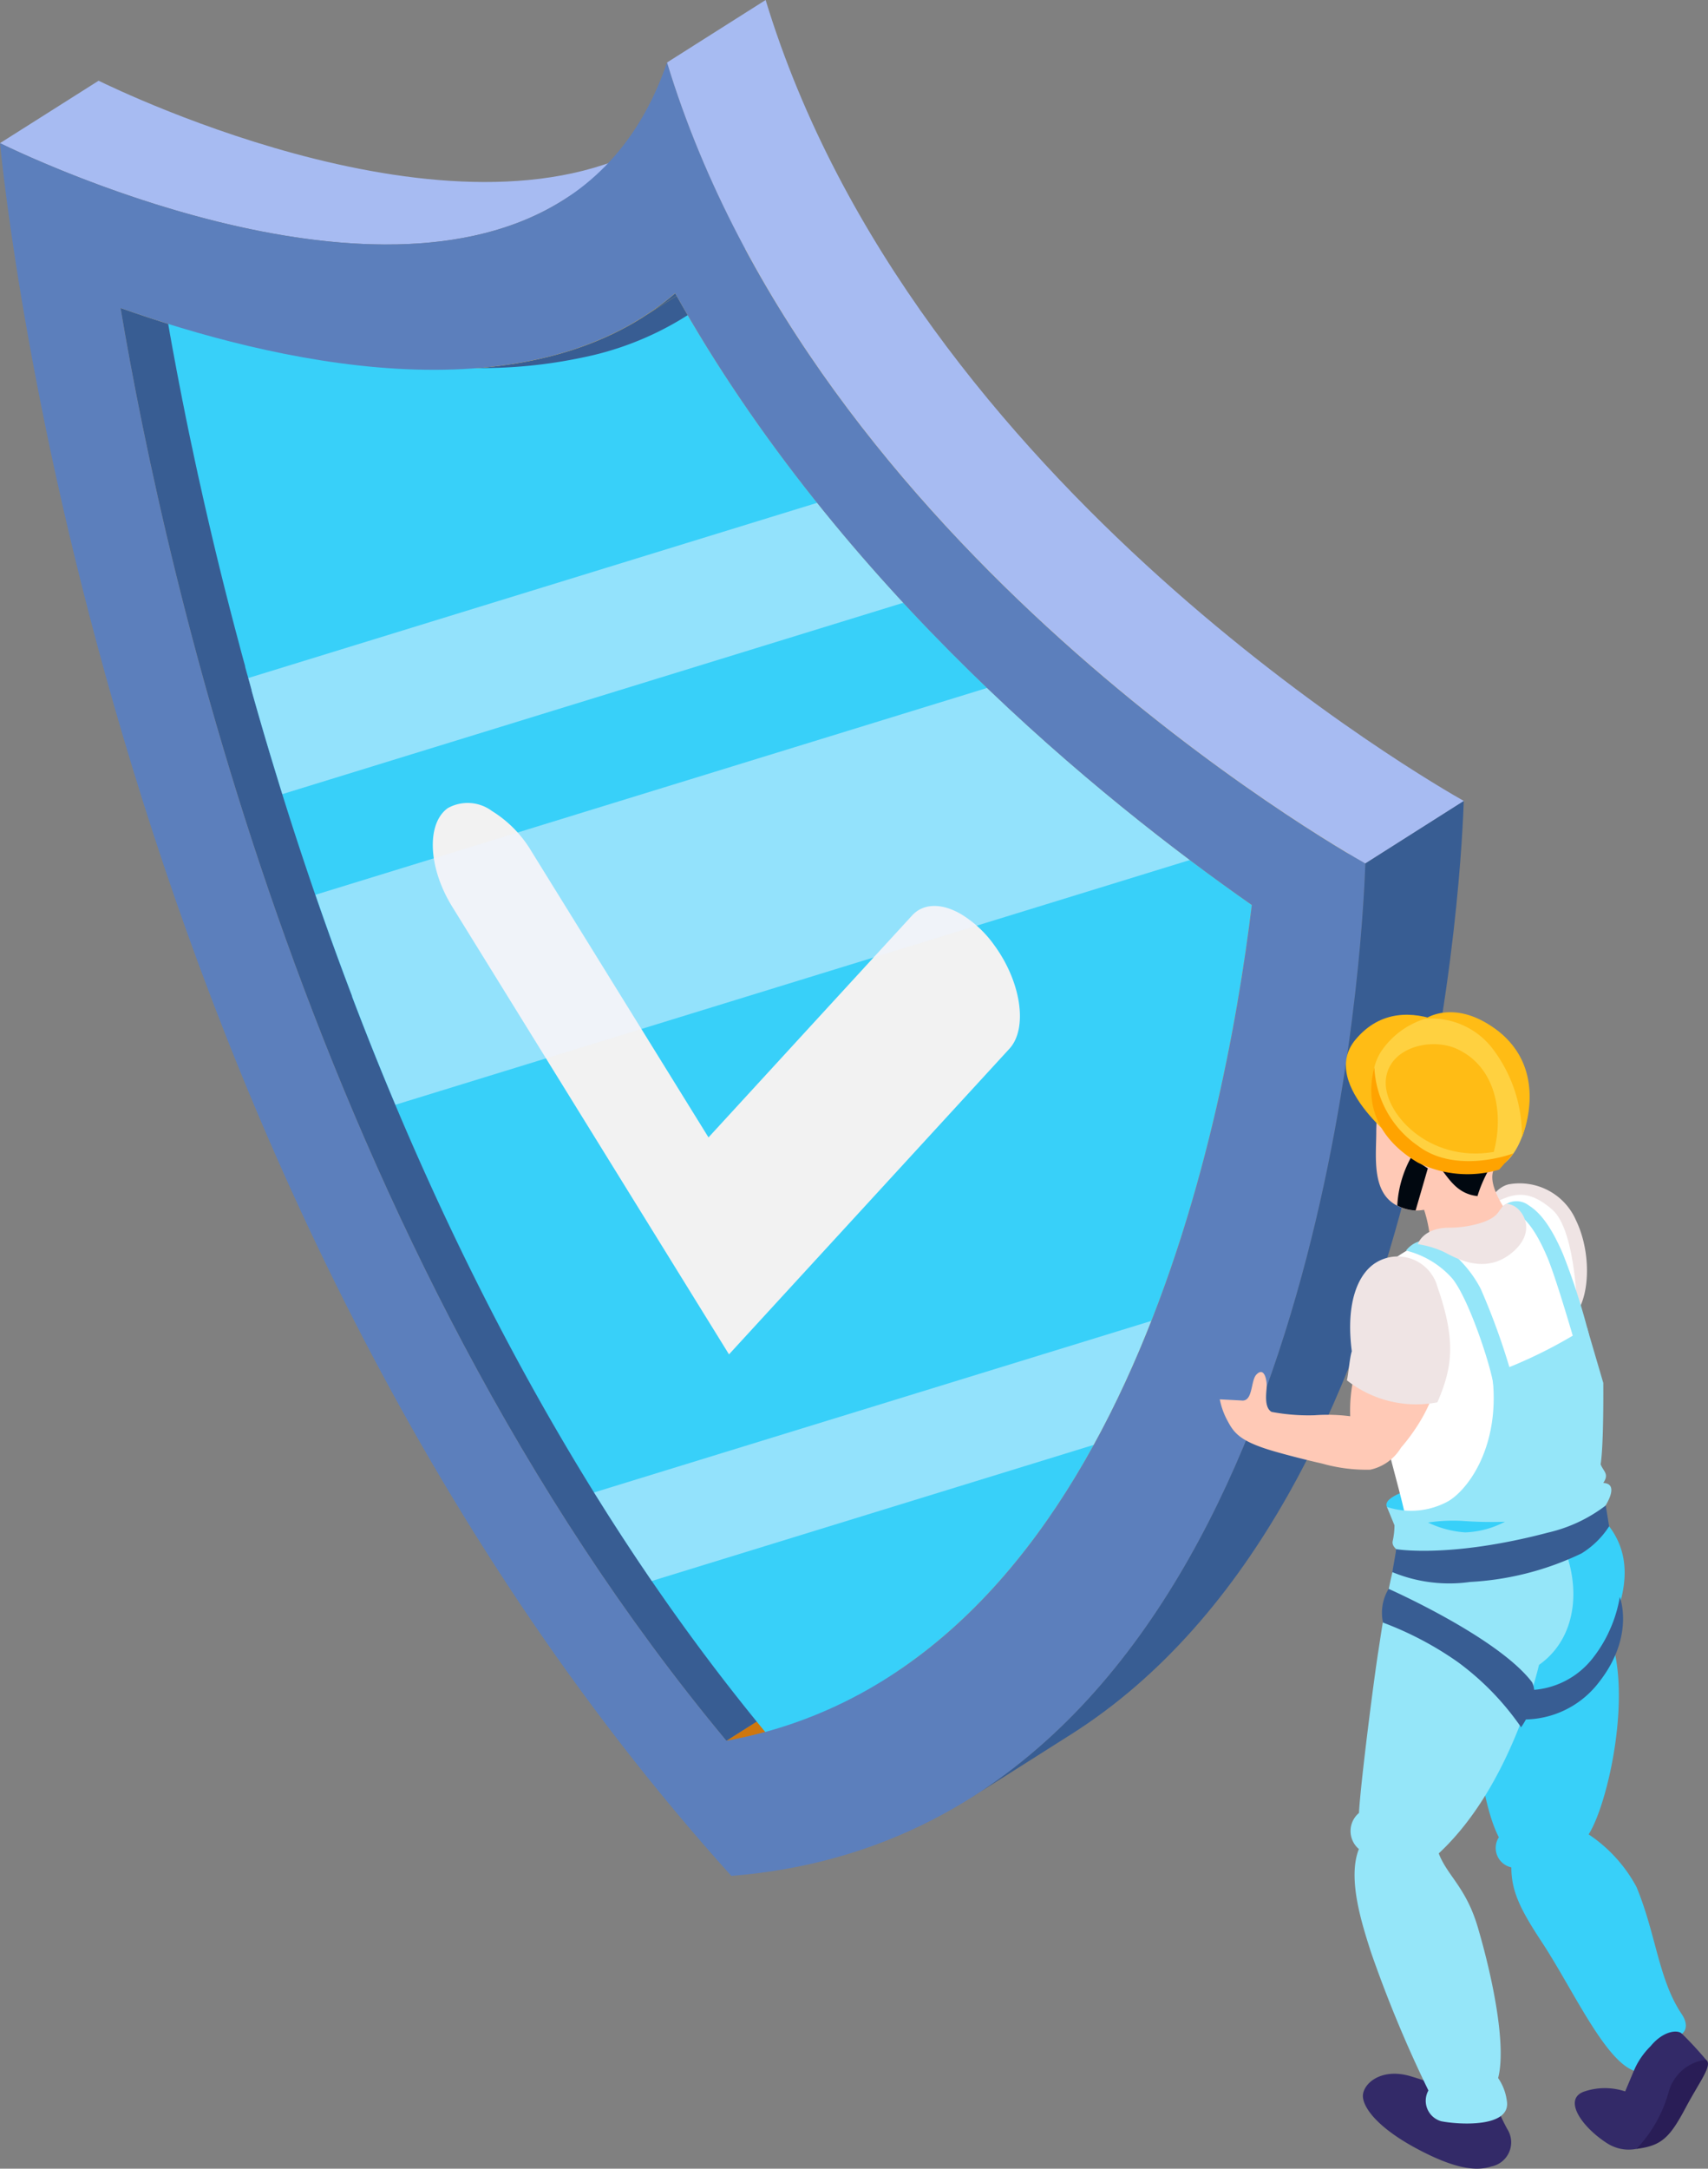
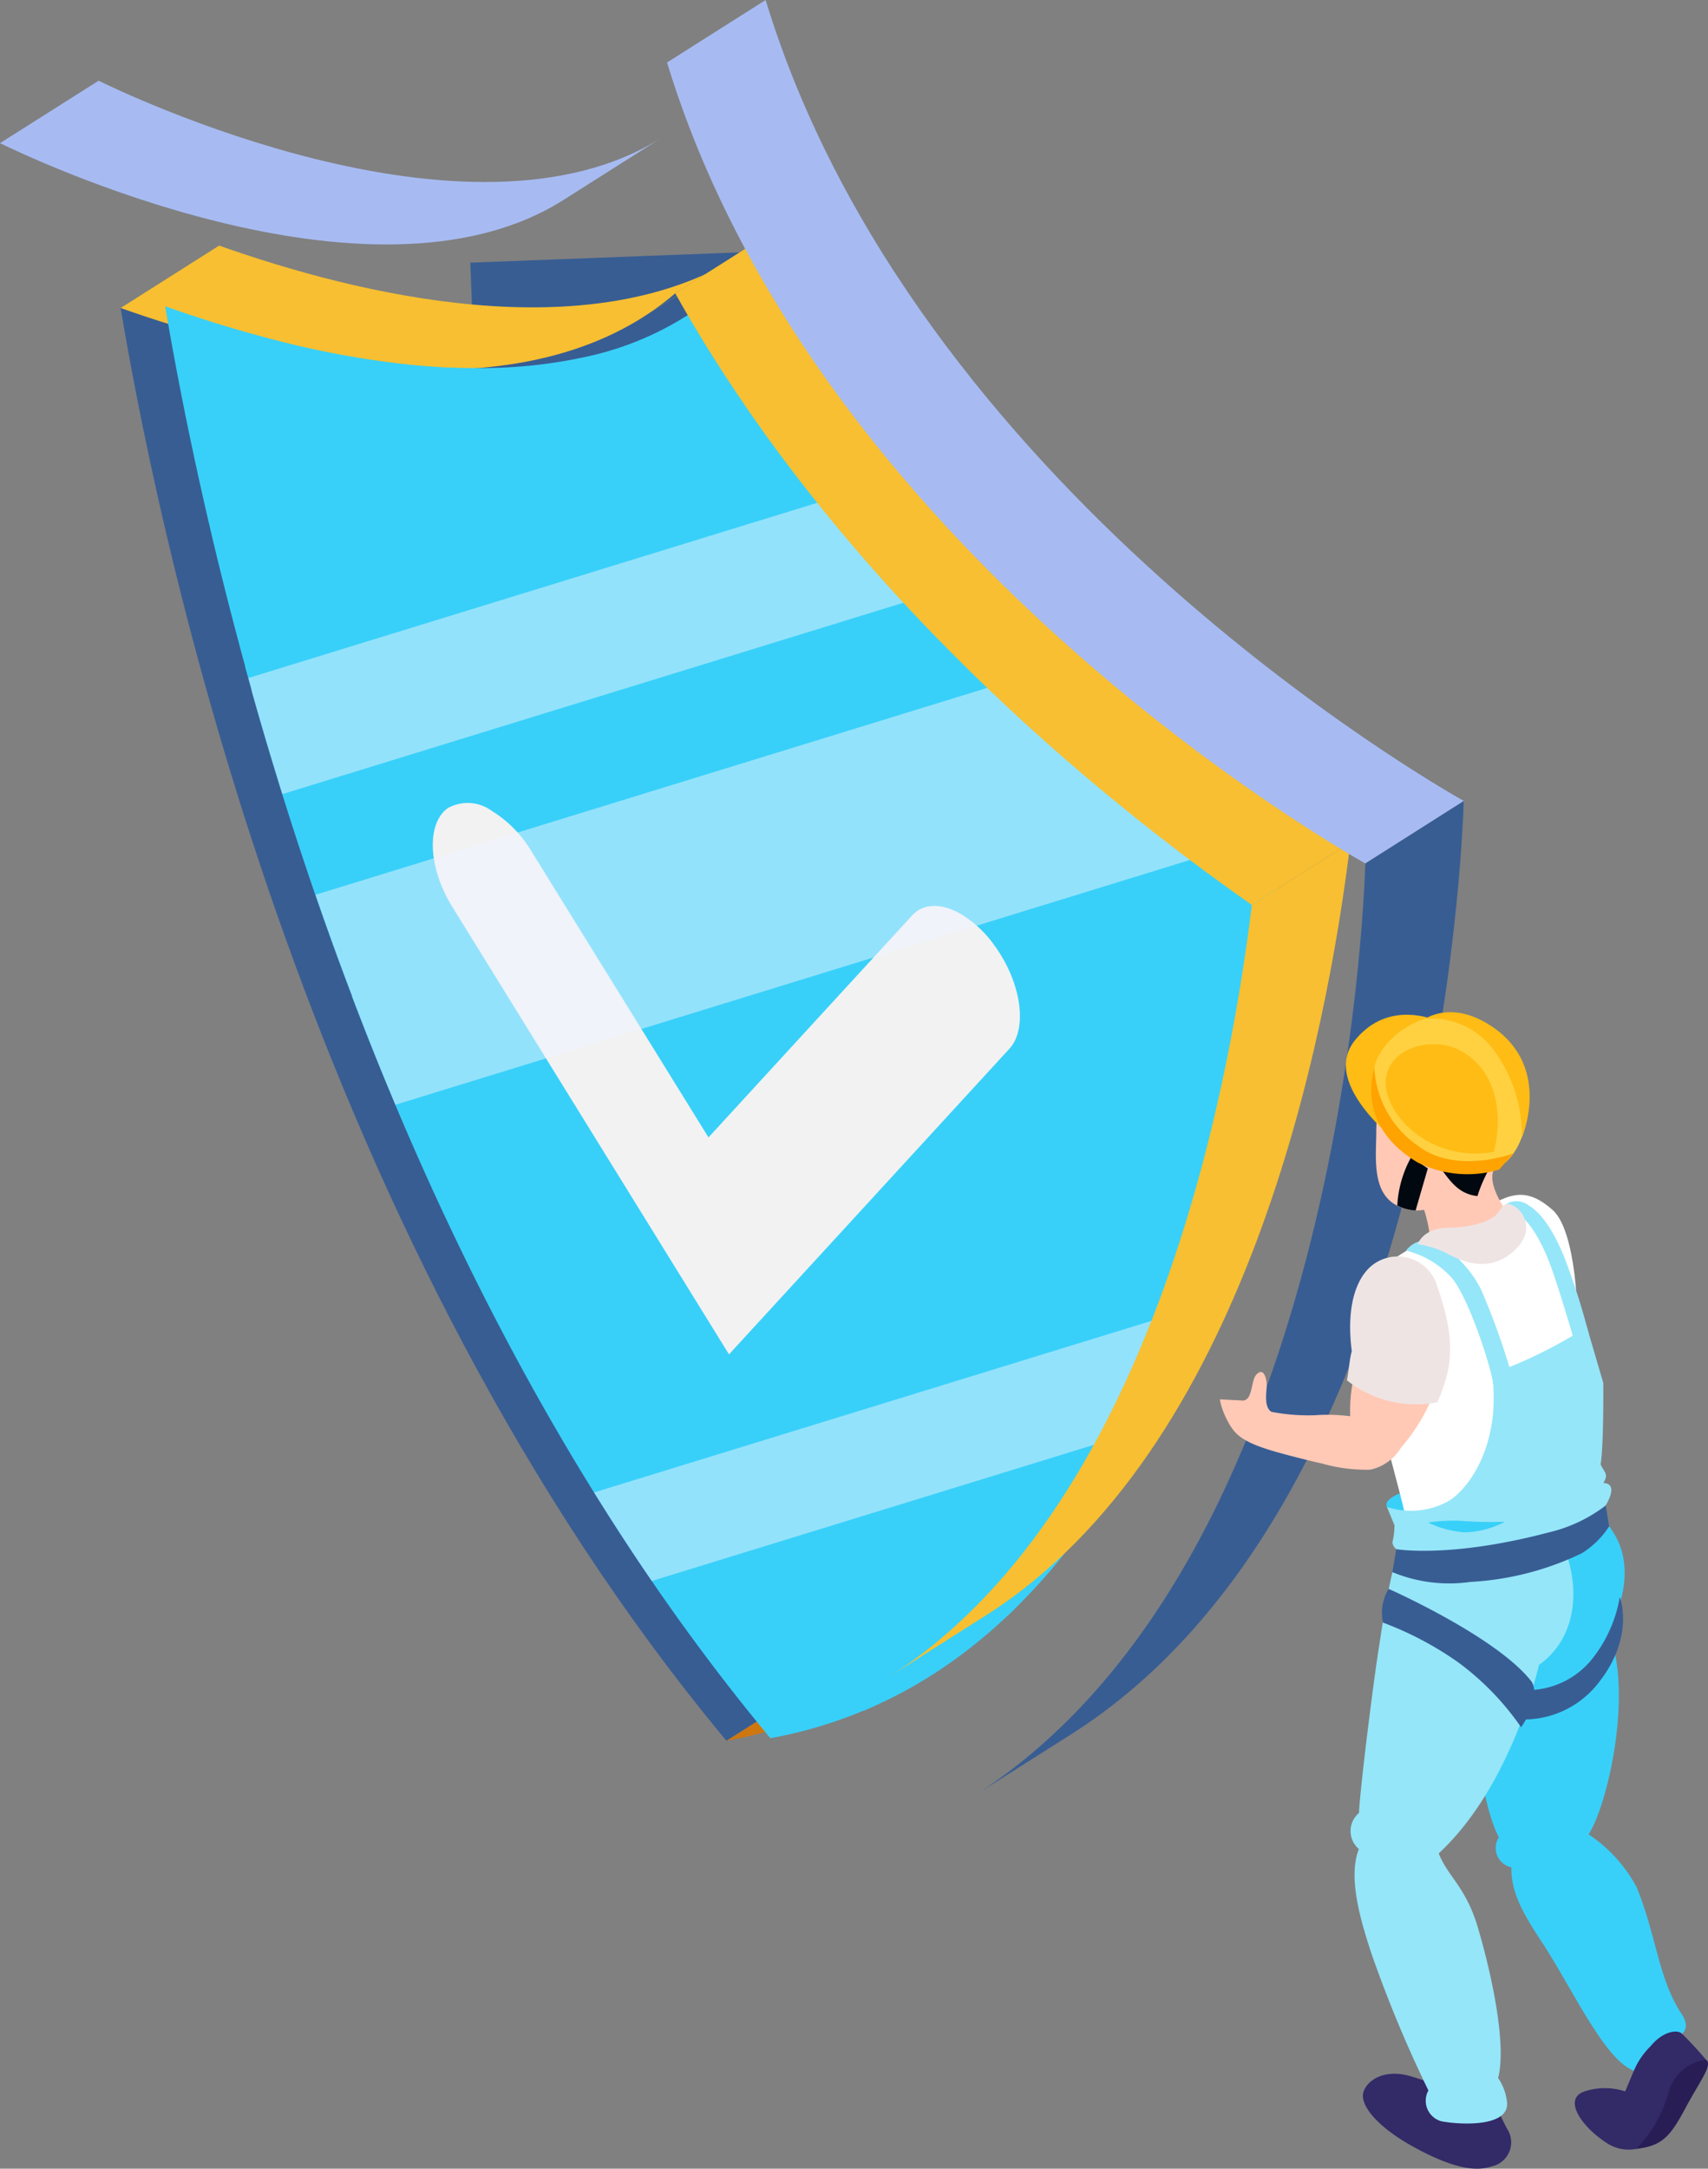
<svg xmlns="http://www.w3.org/2000/svg" width="115.781" height="146.974" viewBox="0 0 115.781 146.974">
  <rect x="0" y="0" width="115.781" height="146.974" fill="#808080" stroke="none" />
  <g id="Grupo_20606" data-name="Grupo 20606" transform="translate(0)">
    <g id="_4" data-name="4" transform="translate(0)" style="mix-blend-mode: normal;isolation: isolate">
      <g id="Capa_2" data-name="Capa 2">
        <g id="OBJECTS">
          <rect id="Rectángulo_17200" data-name="Rectángulo 17200" width="20.619" height="14.558" transform="translate(31.882 17.801) rotate(-2.19)" fill="#385d93" />
          <path id="Trazado_29185" data-name="Trazado 29185" d="M179.548,379.233,186.219,375a30.3,30.3,0,0,1-10.9,4.254l-6.68,4.234a30.365,30.365,0,0,0,10.908-4.254Z" transform="translate(-119.403 -265.512)" fill="#ce770f" />
          <g id="Grupo_20567" data-name="Grupo 20567" transform="translate(8.175 16.642)" style="mix-blend-mode: normal;isolation: isolate">
            <path id="Trazado_29186" data-name="Trazado 29186" d="M69.062,158.333l6.68-4.234c-27.927-33.559-38-78.872-41.068-97.1L28,61.234c3.069,18.225,13.139,63.541,41.068,97.1Z" transform="translate(-28 -57)" fill="#385d93" />
          </g>
          <g id="Grupo_20568" data-name="Grupo 20568" transform="translate(0 5.471)" style="mix-blend-mode: normal;isolation: isolate">
            <path id="Trazado_29187" data-name="Trazado 29187" d="M38.189,26.825l6.68-4.234C31.751,30.9,8.19,19.47,6.683,18.74L0,22.971C1.509,23.7,25.071,35.131,38.189,26.825Z" transform="translate(0 -18.74)" fill="#a7bbf2" />
          </g>
          <g id="Grupo_20569" data-name="Grupo 20569" transform="translate(8.175 16.642)" style="mix-blend-mode: normal;isolation: isolate">
            <path id="Trazado_29188" data-name="Trazado 29188" d="M63.41,61.853l6.683-4.234c-10.362,6.563-26.1,2.686-35.419-.619L28,61.231c9.314,3.305,25.054,7.185,35.416.622Z" transform="translate(-28 -57)" fill="#f7bf31" />
          </g>
          <g id="Grupo_20570" data-name="Grupo 20570" transform="translate(43.585 15.647)" style="mix-blend-mode: normal;isolation: isolate">
            <path id="Trazado_29189" data-name="Trazado 29189" d="M149.28,59.438l6.683-4.234a18.886,18.886,0,0,0,2.184-1.615l-6.683,4.234a18.977,18.977,0,0,1-2.184,1.615Z" transform="translate(-149.28 -53.59)" fill="#385d93" />
          </g>
          <path id="Trazado_29190" data-name="Trazado 29190" d="M75.952,67.69a20.985,20.985,0,0,1-9.328,4.47,32.965,32.965,0,0,1-7.355.707h-.228c-.4,0-.8,0-1.2-.032H57.5c-.377-.018-.75-.041-1.124-.07l-.347-.023c-.42-.035-.838-.073-1.255-.117a62.114,62.114,0,0,1-7.825-1.366h0c-1.988-.488-3.874-1.022-5.62-1.574-1.048-.333-2.044-.669-2.981-1l.155.9c.02.111.041.228.058.339.038.2.073.406.108.616.023.131.05.266.073.4.035.2.07.388.105.584.026.143.055.292.082.438.035.2.073.394.111.6.026.146.055.292.082.447l.123.636c.026.146.055.292.085.438.044.228.088.458.134.692.026.14.055.292.085.426.047.245.1.491.146.739.029.14.058.292.085.423.055.26.108.526.163.794.026.131.055.26.082.391.061.292.123.584.187.876l.07.336c.07.33.143.666.216,1,.02.088.038.172.055.26l.269,1.2.018.085c.707,3.156,1.539,6.587,2.511,10.219h0q.2.768.418,1.547v.047c.14.514.292,1.034.432,1.556v.038q.222.794.455,1.6h0c1.723,5.991,3.816,12.438,6.347,19.095a.1.1,0,0,0,0,.032h0c6.35,16.715,15.448,34.759,28.373,50.288a30.39,30.39,0,0,0,6.307-1.866h.035c.429-.181.855-.371,1.273-.584h.023a31.018,31.018,0,0,0,4.867-2.888l.058-.041a35.161,35.161,0,0,0,3.253-2.674l.026-.026c.318-.292.631-.584.94-.905l.146-.146c.277-.292.552-.566.823-.855l.137-.146q.937-1.01,1.813-2.093l.079-.1c.251-.312.5-.631.747-.955l.207-.272c.2-.272.406-.549.607-.826l.216-.292c.21-.292.418-.584.622-.9.047-.073.1-.143.146-.216.26-.385.511-.774.759-1.168h0c1.069-1.69,2.044-3.448,2.952-5.255h0l.018-.035q.292-.584.584-1.2c.047-.1.091-.2.137-.292.155-.327.307-.657.455-.987.05-.108.1-.213.146-.321.158-.347.309-.7.461-1.048l.1-.228q.274-.648.543-1.3l.029-.073c.161-.4.315-.794.47-1.191l.14-.368c.117-.307.234-.613.347-.923.05-.134.1-.272.146-.406.117-.318.231-.639.345-.958.035-.108.073-.213.111-.321a123.014,123.014,0,0,0,5.547-24.776C104.919,102.069,87.167,87.734,75.952,67.69Z" transform="translate(-27.153 -47.927)" fill="#38d0f9" />
          <path id="Trazado_29191" data-name="Trazado 29191" d="M136.3,193.893a7.609,7.609,0,0,1,2.266,2.12c1.825,2.5,2.277,5.632,1.016,7.007l-19.007,20.712-18.765-30.344c-1.641-2.651-1.752-5.647-.292-6.68a2.765,2.765,0,0,1,2.99.2,8,8,0,0,1,2.677,2.733l12,19.387,13.8-15.039C133.77,193.128,135.028,193.155,136.3,193.893Z" transform="translate(-71.158 -131.944)" fill="#f2f2f2" />
          <path id="Trazado_29192" data-name="Trazado 29192" d="M98.721,114.07,57.65,126.715c.079.292.155.561.234.844v.038q.222.794.455,1.6h0c.505,1.752,1.048,3.556,1.617,5.387L104.5,120.861C102.549,118.721,100.607,116.458,98.721,114.07Z" transform="translate(-40.818 -80.765)" fill="#eef5ff" opacity="0.5" style="mix-blend-mode: screen;isolation: isolate" />
          <path id="Trazado_29193" data-name="Trazado 29193" d="M176.562,308.956c.047-.1.09-.2.137-.292.155-.327.307-.657.455-.987.05-.108.1-.213.146-.321.158-.347.309-.7.461-1.048l.1-.228q.274-.648.543-1.3l.029-.073c.161-.4.315-.794.47-1.191l.14-.368.047-.125L137.92,315.694q1.883,3.031,3.912,6l33.512-10.318q.309-.584.61-1.185l.017-.035Q176.276,309.557,176.562,308.956Z" transform="translate(-97.652 -214.548)" fill="#eef5ff" opacity="0.5" style="mix-blend-mode: screen;isolation: isolate" />
          <path id="Trazado_29194" data-name="Trazado 29194" d="M121.168,157.16,73.25,171.913q1.168,3.4,2.5,6.9a.1.1,0,0,0,0,.032h0q1.369,3.615,2.92,7.3l56.116-17.284a150.391,150.391,0,0,1-13.614-11.7Z" transform="translate(-51.863 -111.274)" fill="#eef5ff" opacity="0.5" style="mix-blend-mode: screen;isolation: isolate" />
          <g id="Grupo_20571" data-name="Grupo 20571" transform="translate(60.145 57.097)" style="mix-blend-mode: normal;isolation: isolate">
            <path id="Trazado_29195" data-name="Trazado 29195" d="M206,252.184l6.671-4.234c17.687-11.2,23.115-39.182,24.724-52.391l-6.68,4.231C229.106,213,223.679,240.978,206,252.184Z" transform="translate(-206 -195.56)" fill="#f7bf31" />
          </g>
          <g id="Grupo_20572" data-name="Grupo 20572" transform="translate(45.769 15.638)" style="mix-blend-mode: normal;isolation: isolate">
            <path id="Trazado_29196" data-name="Trazado 29196" d="M195.851,99.25l6.68-4.231c-10.122-7.071-27.874-21.407-39.089-41.459l-6.683,4.234c11.214,20.044,28.969,34.376,39.091,41.459Z" transform="translate(-156.76 -53.56)" fill="#f7bf31" />
          </g>
-           <path id="Trazado_29197" data-name="Trazado 29197" d="M92.554,68.786c-.117,3.27-2.3,65.374-42.98,68.612C7.1,90.3.356,23.487,0,19.969,1.857,20.871,37.162,38,45.217,14.5,55.269,47.548,90.679,67.723,92.554,68.786ZM49.237,128.242C75.725,123.43,82.957,87.206,84.857,71.6,74.735,64.529,56.98,50.2,45.766,30.141c-10.219,8.759-27.6,4.54-37.6,1,3.069,18.225,13.139,63.541,41.068,97.1Z" transform="translate(0 -10.266)" fill="#5c7fbc" />
          <g id="Grupo_20573" data-name="Grupo 20573" transform="translate(45.217)" style="mix-blend-mode: normal;isolation: isolate">
            <path id="Trazado_29198" data-name="Trazado 29198" d="M202.207,58.519l6.68-4.234C207.015,53.226,171.6,33.048,161.553,0L154.87,4.234C164.922,37.281,200.332,57.456,202.207,58.519Z" transform="translate(-154.87)" fill="#a7bbf2" />
          </g>
          <path id="Trazado_29199" data-name="Trazado 29199" d="M225.77,253.418l6.683-4.231c24.957-15.81,26.528-60.5,26.625-63.258l-6.671,4.234c-.1,2.759-1.67,47.445-26.627,63.255Z" transform="translate(-159.853 -131.644)" fill="#385d93" />
        </g>
      </g>
    </g>
    <g id="Capa_2-2" data-name="Capa 2" transform="translate(82.686 68.601)">
      <g id="OBJECTS-2" data-name="OBJECTS" transform="translate(0 0)">
        <path id="Trazado_29200" data-name="Trazado 29200" d="M33.924,97.983c-.363-.72,2-1.313,2-1.313l.62,1.666S34.614,99.353,33.924,97.983Z" transform="translate(-22.592 -64.454)" fill="#38d0f9" />
-         <path id="Trazado_29201" data-name="Trazado 29201" d="M38.449,34.868A4.166,4.166,0,0,1,43.005,37.3c1,2.066.957,4.853.1,6.189s-5.2,3.333-6.666,3.966a19.767,19.767,0,0,0-2.13,1.043,12.607,12.607,0,0,1-4.133-1.763,10.54,10.54,0,0,1-1.886-2.813,4.231,4.231,0,0,1,1.81-2.766c1.49.423,3.716,2.816,3.716,2.816s2.09-2.446,2-3.866S36.859,35.218,38.449,34.868Z" transform="translate(-18.861 -23.206)" fill="#efe4e4" />
        <path id="Trazado_29202" data-name="Trazado 29202" d="M37.618,216.583a17.821,17.821,0,0,0,1.263,3,1.667,1.667,0,0,1-1.077,2.553c-1.063.353-2.55.123-5.029-1.2s-3.566-2.626-3.666-3.476,1.163-2.086,3.3-1.42a28.811,28.811,0,0,1,3.24,1.193Z" transform="translate(-19.403 -143.911)" fill="#332a68" />
        <path id="Trazado_29203" data-name="Trazado 29203" d="M78.525,205.06a25.7,25.7,0,0,1,2.573,2.646,12.648,12.648,0,0,1-1.63,3.51c-1.207,2.153-3.36,3.273-5.119,2.123s-2.956-3-1.48-3.486a4.376,4.376,0,0,1,2.75,0l1.03-2.453A7.145,7.145,0,0,1,78.525,205.06Z" transform="translate(-48.138 -136.717)" fill="#332a68" />
        <path id="Trazado_29204" data-name="Trazado 29204" d="M89.469,213a3,3,0,0,0-2.52,2.146,9.112,9.112,0,0,1-2.19,3.893c1.74-.207,2.28-.807,3.366-2.85C89.043,214.467,89.956,213.333,89.469,213Z" transform="translate(-56.51 -142.011)" fill="#291d56" />
        <path id="Trazado_29205" data-name="Trazado 29205" d="M49.579,103.125a11.315,11.315,0,0,1,2.893-1.373,21.706,21.706,0,0,1,3.773-1.477l-.087-.107c-.133-.167.893-.56,1.1-.413,3.05,2.166,3.44,4.966,1.633,8.786,1.666,3.97-.03,11.592-1.357,13.665a9.917,9.917,0,0,1,3.246,3.566c1.333,3.223,1.493,6.279,3.063,8.612.407.607.333,1.09.023,1.333-.313-.3-1.28-.187-2.126.837a5.335,5.335,0,0,0-1.143,1.667c-2-.75-4.15-5.543-6.229-8.706-1.423-2.163-2.073-3.42-2.073-5.073a1.345,1.345,0,0,1-.847-2.04c-1.5-2.9-1.776-9.642-2.143-12.9C49.122,107.868,48.106,104.412,49.579,103.125Z" transform="translate(-32.531 -66.489)" fill="#38d0f9" />
        <path id="Trazado_29206" data-name="Trazado 29206" d="M27.166,121.158c.09-1.866,1.02-9.166,1.333-11.1.25-1.607.8-5.469,1.473-6.939-.37-.2,3.54,1.153,4.9.88,1.15-.23,4.486-3.786,4.5-3.666,3,3.586,3.2,8.536,0,10.789-.023.02-1.786,8.126-6.8,12.779.6,1.55,1.866,2.3,2.666,5.066.923,3.136,1.95,7.889,1.36,10.156a3.516,3.516,0,0,1,.59,1.54c.313,1.827-3.2,1.633-4.443,1.39a1.44,1.44,0,0,1-.873-2.086,85.553,85.553,0,0,1-3.89-9.362c-.613-1.913-1.616-5-.823-7a1.6,1.6,0,0,1,.007-2.446Z" transform="translate(-17.73 -66.894)" fill="#95e6f9" />
        <path id="Trazado_29207" data-name="Trazado 29207" d="M33.954,9.887a3.837,3.837,0,0,1,4.2.393,3.422,3.422,0,0,1,1.64,2.94,10.2,10.2,0,0,1-.4,2.236,15.016,15.016,0,0,1-2.73,3.276A2.826,2.826,0,0,1,33.2,19.4c-1.76-.877-1.423-3.333-1.42-5C31.788,12.473,32.191,10.89,33.954,9.887Z" transform="translate(-21.172 -6.291)" fill="#ffc9b6" />
        <path id="Trazado_29208" data-name="Trazado 29208" d="M34.714,39.588c3.666-1.786,4.813-3.666,7.349-1.43,1.573,1.387,1.84,7.039,1.626,9.389s.163,6.613.667,7.666c.567,1.217,1.317,1.8.83,2.666.807.333-12.929,4.386-13.052,1.423-.05-1.17-2.666-9.362-2.86-13S30.444,41.671,34.714,39.588Z" transform="translate(-19.506 -24.763)" fill="#fff" />
        <path id="Trazado_29209" data-name="Trazado 29209" d="M44.329,24.87s1.643,1.42,1.133,2.3c-.62,1.053.94,3.08.94,3.08a1.764,1.764,0,0,1-.813,2.73c-2.043.877-4.48-.93-4.48-.93a8.967,8.967,0,0,0-.8-3.056C39.746,27.58,44.329,24.87,44.329,24.87Z" transform="translate(-26.844 -16.584)" fill="#ffc9b6" />
        <path id="Trazado_29210" data-name="Trazado 29210" d="M30.17,4.726a4.943,4.943,0,0,1,6.233.957,4.516,4.516,0,0,1,1.073,3.463c-.213,1.9-2.06,3.516-2.806,6-1.53-.167-2.023-1.38-2.8-2.25a9.573,9.573,0,0,1-1.76-1.813,2.412,2.412,0,0,1-2.333-1.823A4.827,4.827,0,0,1,25.8,5.926C27.433,4.779,28.13,3.7,30.17,4.726Z" transform="translate(-17.201 -2.686)" fill="#010810" />
        <path id="Trazado_29211" data-name="Trazado 29211" d="M46.369,100.38s-2.45,2.5-4.759,2.693a12.651,12.651,0,0,1-3.19,0,8.826,8.826,0,0,1,3.25-1.486C43.409,101.253,46.369,100.38,46.369,100.38Z" transform="translate(-25.615 -66.927)" fill="#2b87de" />
        <path id="Trazado_29212" data-name="Trazado 29212" d="M47.869,104.883s-1.287,2.1-5.546,2.613a11.039,11.039,0,0,1-6.773-1.05l.173-1.407s5.146,1.207,8.032.04a39.126,39.126,0,0,1,3.82-1.41Z" transform="translate(-23.701 -69.12)" fill="#2074d1" />
        <path id="Trazado_29213" data-name="Trazado 29213" d="M47.552,64l1.113,3.793s.04,4.13-.18,5.519c.22.53.583.64.18,1.263.84.03.56.857.157,1.523a7.662,7.662,0,0,1-3.356,2.776c-1.357.71-5.756,1.79-7.466,1.373s-3.763-.917-3.613-1.726a5,5,0,0,0,.123-1.08L34,76.2a5.253,5.253,0,0,0,4-.307c1.333-.643,3.783-3.7,3.126-8.722A32.017,32.017,0,0,0,47.552,64Z" transform="translate(-22.668 -42.672)" fill="#95e6f9" />
        <path id="Trazado_29214" data-name="Trazado 29214" d="M45.166,55.917a46.407,46.407,0,0,0-2.22-6.276c-1.063-2.063-3-3.43-3.733-3.306a1.824,1.824,0,0,0-1.333.707,6.158,6.158,0,0,1,3.143,1.9c1.19,1.477,2.776,6.436,2.8,7.4S45.166,55.917,45.166,55.917Z" transform="translate(-25.255 -30.89)" fill="#95e6f9" />
        <path id="Trazado_29215" data-name="Trazado 29215" d="M58.437,39.241c.333.277,1.057.7,2.02,2.956.62,1.443,1.91,5.939,1.91,5.939l.93-.647a45.167,45.167,0,0,0-1.76-5.469c-.933-2.18-1.726-2.926-2.333-3.31a1.353,1.353,0,0,0-1.8.14C57.477,39.071,58.437,39.241,58.437,39.241Z" transform="translate(-38.269 -25.626)" fill="#95e6f9" />
        <path id="Trazado_29216" data-name="Trazado 29216" d="M47.566,103.462a6.265,6.265,0,0,1-2.7.72,6.872,6.872,0,0,1-2.513-.667,11.455,11.455,0,0,1,2.333-.11,26.95,26.95,0,0,0,2.883.057Z" transform="translate(-28.235 -68.932)" fill="#38d0f9" />
        <path id="Trazado_29217" data-name="Trazado 29217" d="M46.643,39.04c.777.283,1.773,1.856-.077,3.306s-3.81.233-4.559-.14a6.6,6.6,0,0,0-1.736-.51s.333-1.13,2.173-1.117c1.1,0,2.763-.333,3.25-1S46.2,38.88,46.643,39.04Z" transform="translate(-26.848 -25.978)" fill="#efe4e4" />
        <path id="Trazado_29218" data-name="Trazado 29218" d="M35.093,2.764S29.717-1.882,26.3,2.2c-2.613,3.12,3.42,7.416,3.42,7.416Z" transform="translate(-17.095 -0.351)" fill="#ffbc15" />
        <path id="Trazado_29219" data-name="Trazado 29219" d="M31.675,2.966a5.589,5.589,0,0,1,7.279-1.74c3.783,2.183,3,7.766,1.087,9.332a6.1,6.1,0,0,1-6.713-.667C30.882,7.569,30.552,4.619,31.675,2.966Z" transform="translate(-20.707 -0.353)" fill="#ffd140" />
        <path id="Trazado_29220" data-name="Trazado 29220" d="M38.146,30.253l-.827,2.85a2.9,2.9,0,0,1-1.243-.333,7.607,7.607,0,0,1,.937-3.27Z" transform="translate(-24.044 -19.671)" fill="#010810" />
        <path id="Trazado_29221" data-name="Trazado 29221" d="M31.022,11.22a6.832,6.832,0,0,0,2.943,5.306c2.613,2,6.489.523,6.489.523l-.973,1.1a7.565,7.565,0,0,1-5.516-.48C30.962,15.883,30.442,13.39,31.022,11.22Z" transform="translate(-20.544 -7.484)" fill="#ffa300" />
        <path id="Trazado_29222" data-name="Trazado 29222" d="M38.577,6.824c2.666,1.233,3.176,4.4,2.493,6.979-4.473.767-7.556-2.73-7.316-4.929S36.87,6.037,38.577,6.824Z" transform="translate(-22.495 -4.337)" fill="#ffbc15" />
        <path id="Trazado_29223" data-name="Trazado 29223" d="M48.353,8.469a9.76,9.76,0,0,0-2.04-6.053A5.221,5.221,0,0,0,41.8.453s2.066-1.447,5.006.887C50.246,4.113,48.353,8.469,48.353,8.469Z" transform="translate(-27.868 -0.01)" fill="#ffbc15" />
        <path id="Trazado_29224" data-name="Trazado 29224" d="M35.363,103.263l-.273,1.553a10.107,10.107,0,0,0,5.283.667,19.886,19.886,0,0,0,7.542-1.933,5.9,5.9,0,0,0,1.873-1.836l-.23-1.413a10.19,10.19,0,0,1-3.893,1.833C39,103.893,35.363,103.263,35.363,103.263Z" transform="translate(-23.395 -66.874)" fill="#385d93" />
        <path id="Trazado_29225" data-name="Trazado 29225" d="M33.056,119.546a22.575,22.575,0,0,1,5.059,2.666,18.477,18.477,0,0,1,4.3,4.426s1.333-1.833.747-3.046c-2.31-3.053-9.726-6.333-9.726-6.333A3.126,3.126,0,0,0,33.056,119.546Z" transform="translate(-21.99 -78.181)" fill="#385d93" />
        <path id="Trazado_29226" data-name="Trazado 29226" d="M60.64,125.186a5.63,5.63,0,0,0,5.079-2.14,9.182,9.182,0,0,0,1.826-4.136s1.047,2.646-1.41,5.773a6.393,6.393,0,0,1-5.179,2.526Z" transform="translate(-40.429 -79.281)" fill="#385d93" />
        <path id="Trazado_29227" data-name="Trazado 29227" d="M.55,71.626a5.029,5.029,0,0,1-.55-1.5l1.457.077c.81.113.623-1.333,1.023-1.753.543-.57.723.393.7.827s-.183,1.41.333,1.7a13.47,13.47,0,0,0,2.913.227h0a12.1,12.1,0,0,1,2.416.067,10.37,10.37,0,0,1,1.3-5.433s4.39.253,4.586,1.433c.44,2.636-1.873,5.479-2.446,6.133a3.232,3.232,0,0,1-2.083,1.49,10.985,10.985,0,0,1-3.253-.413h0c-1-.227-2.083-.5-3.066-.777C1.483,73.033,1,72.476.55,71.626Z" transform="translate(0 -43.892)" fill="#ffc9b6" />
        <path id="Trazado_29228" data-name="Trazado 29228" d="M31.986,59.529a7.6,7.6,0,0,1-6.136-1.493c.1-.38.19-1.55.333-1.966-.437-3.376.47-5.283,1.623-6A2.8,2.8,0,0,1,32,51.736C33.3,55.469,32.956,57.266,31.986,59.529Z" transform="translate(-17.234 -33.092)" fill="#efe4e4" />
      </g>
    </g>
  </g>
</svg>